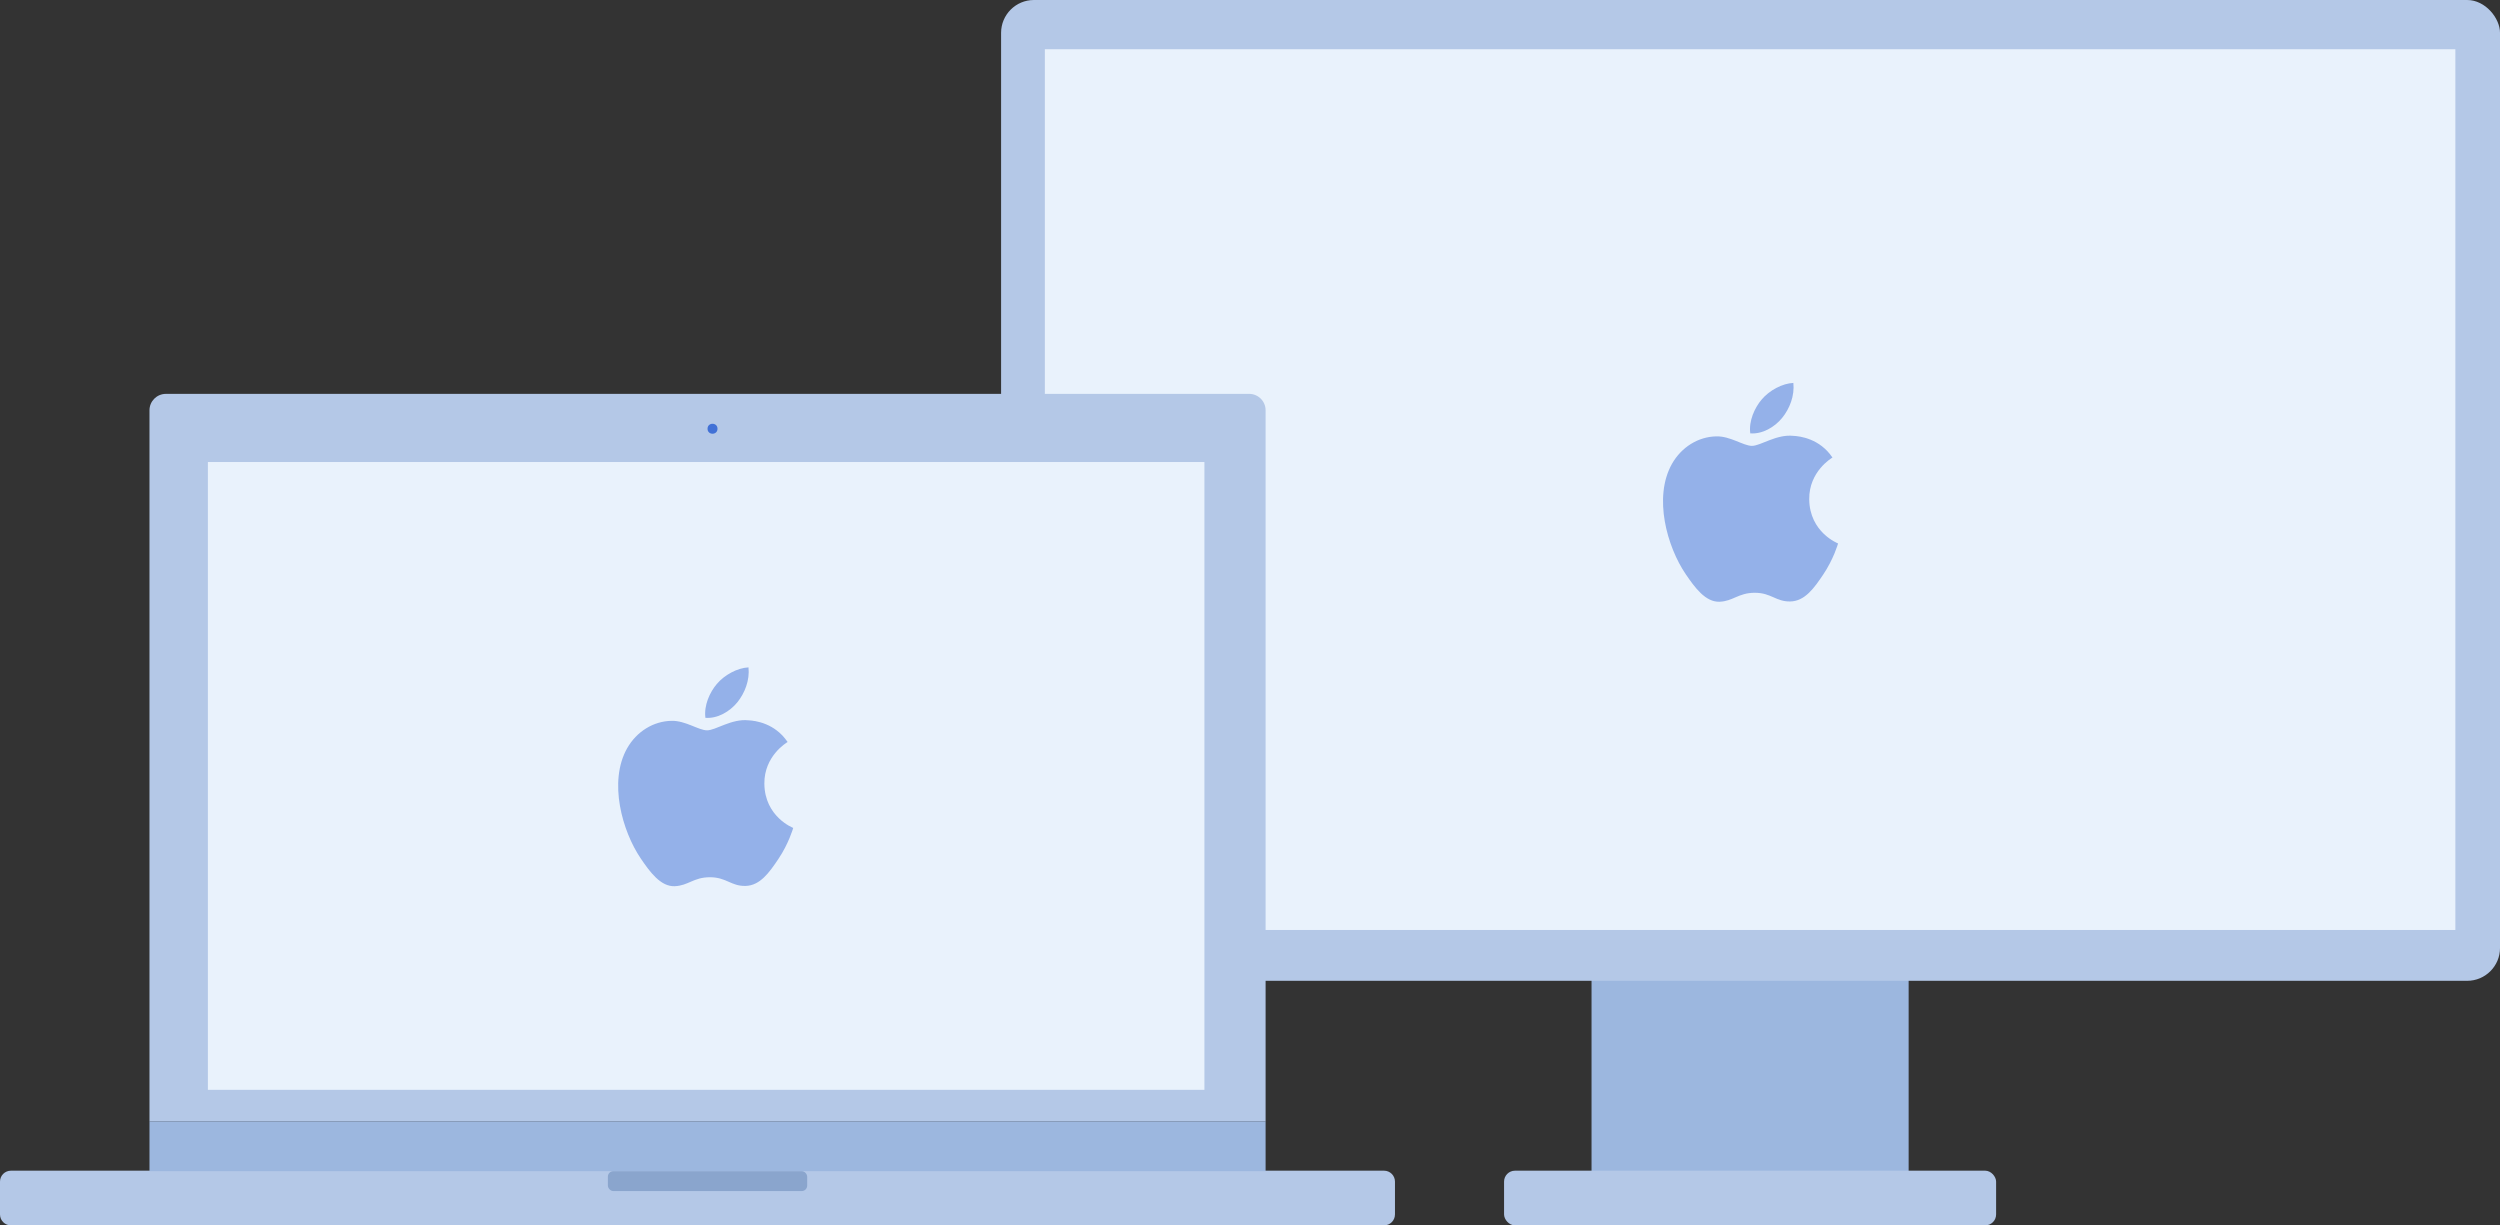
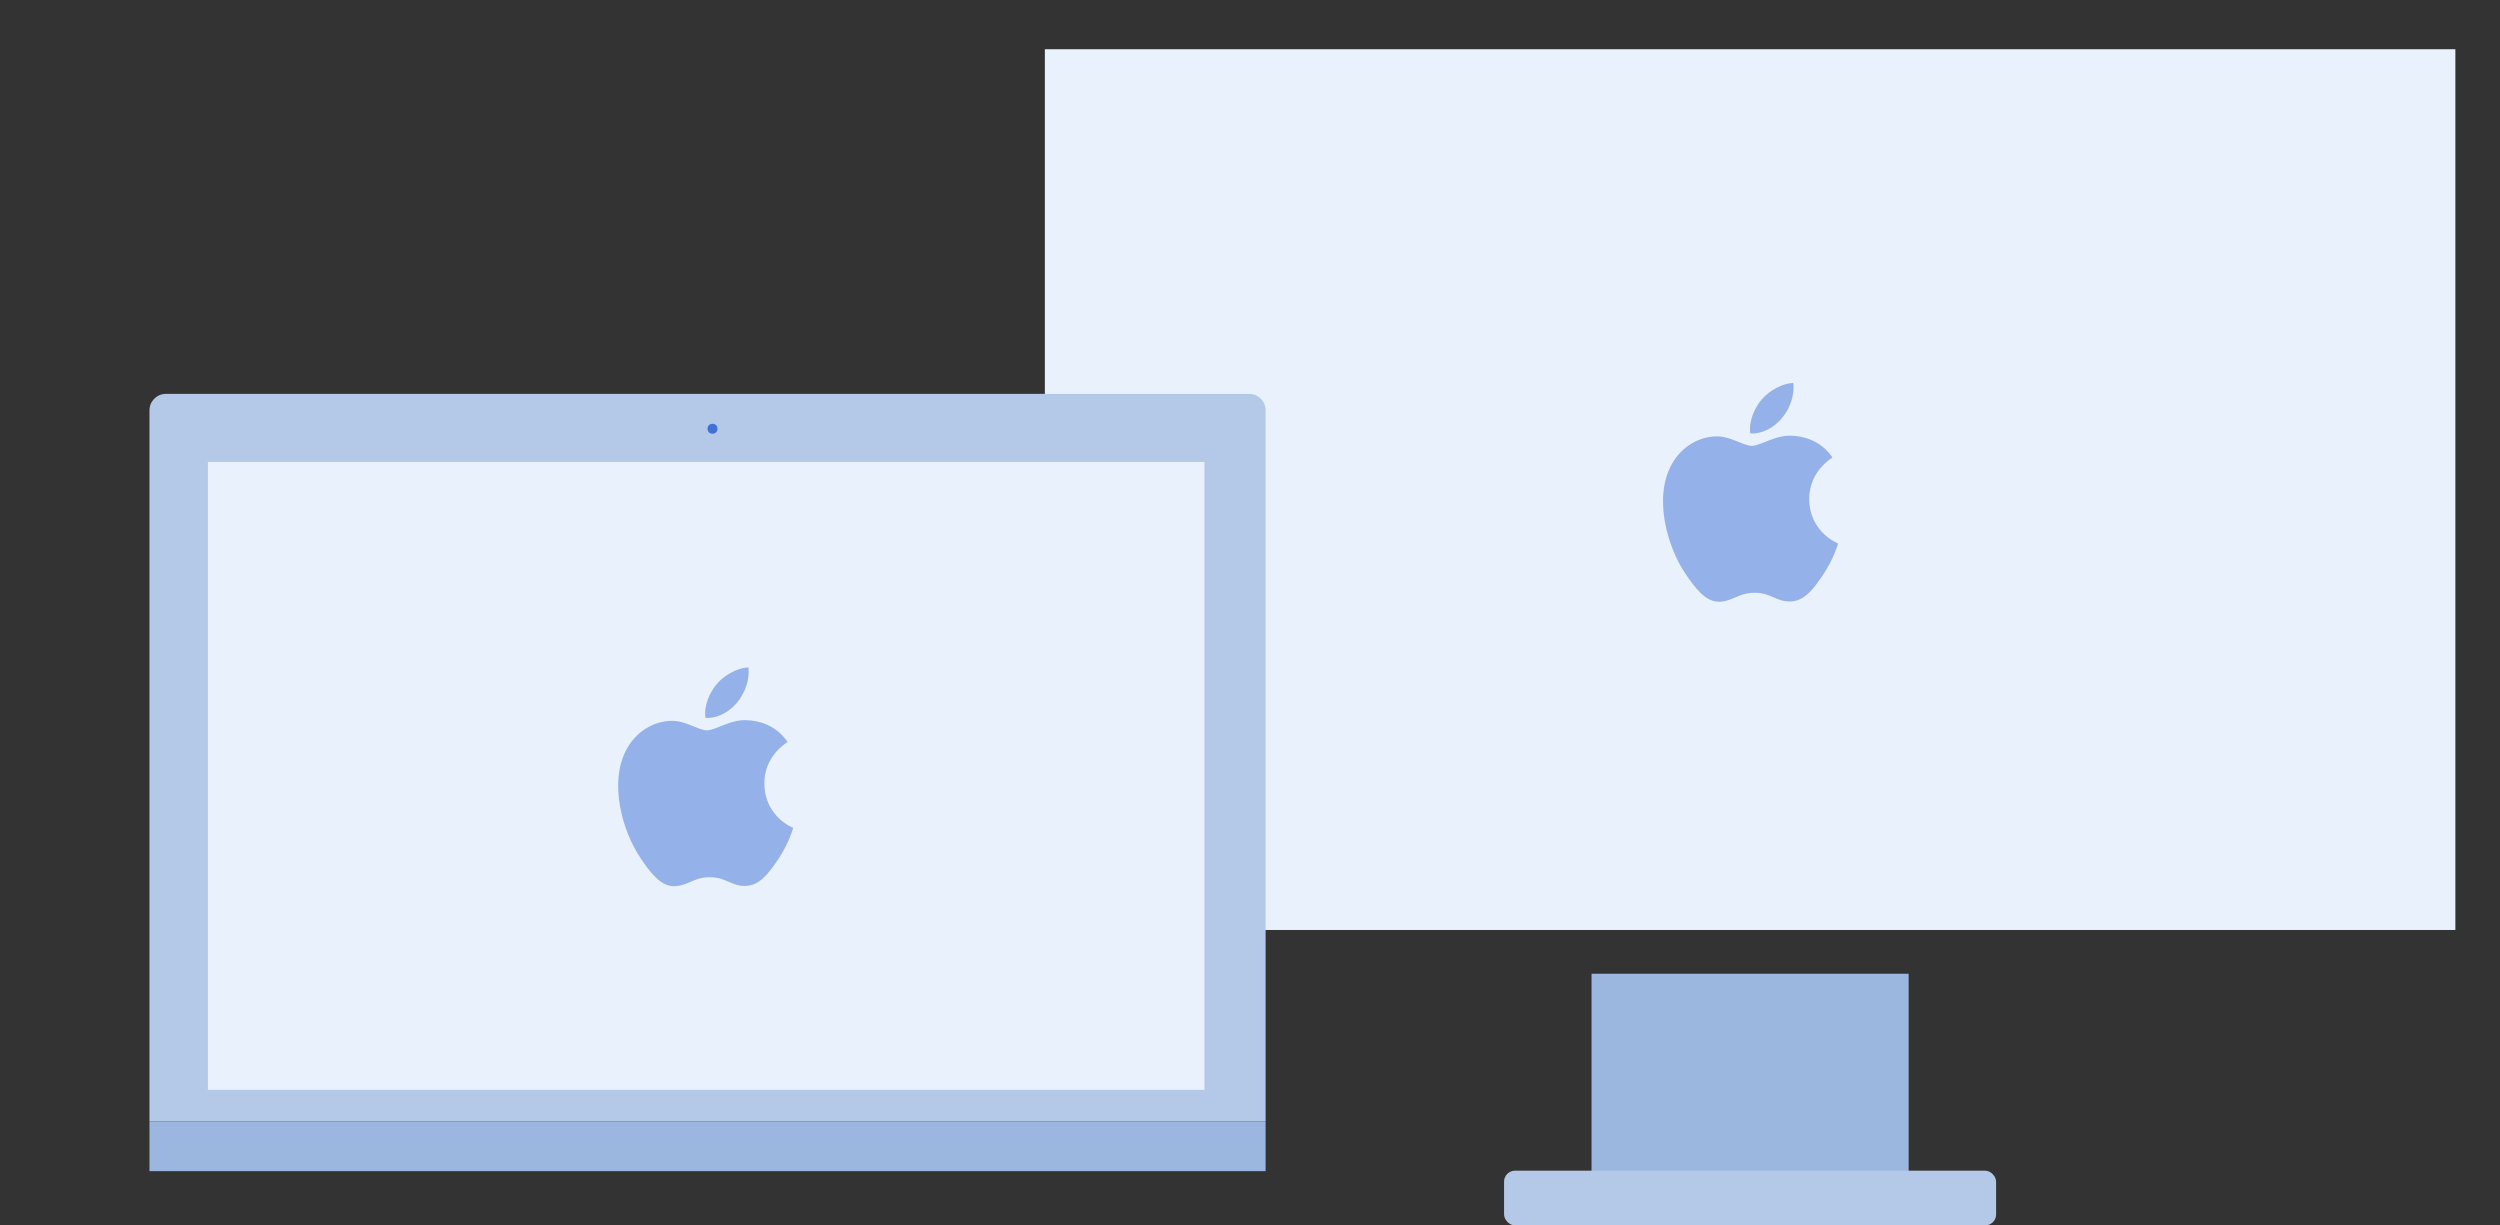
<svg xmlns="http://www.w3.org/2000/svg" width="457" height="224" viewBox="0 0 457 224" fill="none">
  <rect x="0" y="0" width="457" height="224" fill="#333333" stroke="none" />
  <rect x="290.934" y="178" width="57.964" height="37" fill="#9CB7DF" />
  <rect x="274.943" y="214" width="89.945" height="10" rx="2" fill="#B4C8E7" />
-   <rect x="183" width="274" height="179.291" rx="6" fill="#B4C8E7" />
  <rect x="191" y="9" width="257.841" height="161" fill="#E9F2FC" />
  <path opacity="0.5" d="M330.725 91.251C330.781 97.304 335.943 99.318 336 99.344C335.956 99.486 335.175 102.215 333.28 105.033C331.642 107.47 329.942 109.898 327.264 109.948C324.633 109.997 323.787 108.36 320.778 108.36C317.77 108.36 316.83 109.898 314.339 109.997C311.754 110.097 309.786 107.362 308.134 104.935C304.759 99.969 302.18 90.902 305.643 84.781C307.364 81.742 310.438 79.817 313.775 79.768C316.314 79.719 318.71 81.506 320.261 81.506C321.812 81.506 324.724 79.356 327.785 79.672C329.066 79.726 332.663 80.199 334.973 83.64C334.786 83.757 330.681 86.19 330.725 91.251ZM325.78 76.387C327.152 74.696 328.076 72.342 327.824 70C325.846 70.081 323.454 71.342 322.035 73.032C320.763 74.528 319.649 76.923 319.95 79.219C322.155 79.393 324.407 78.079 325.78 76.387Z" fill="#4171D6" />
-   <path fill-rule="evenodd" clip-rule="evenodd" d="M2.57331e-06 215.998C-3.1648e-06 214.893 0.895 214 2 214H253C254.105 214 255 214.895 255 215.999C255 217.456 255 219.591 255 222C255 223.104 254.105 224 253 224H2C0.896 224 0 223.105 0 222C4.22022e-05 219.877 1.08061e-05 217.583 2.57331e-06 215.998Z" fill="#B4C8E7" />
-   <rect x="111.121" y="214.087" width="36.433" height="3.643" rx="1" fill="#8AA5CD" />
-   <path d="M27.325 75C27.325 73.343 28.668 72 30.325 72H228.351C230.008 72 231.351 73.343 231.351 75V204.979H27.325V75Z" fill="#B4C8E7" />
+   <path d="M27.325 75C27.325 73.343 28.668 72 30.325 72H228.351C230.008 72 231.351 73.343 231.351 75V204.979H27.325Z" fill="#B4C8E7" />
  <rect x="27.325" y="204.979" width="204.026" height="9.108" fill="#9CB7DF" />
  <rect x="38" y="84.458" width="182.166" height="114.763" fill="#E9F2FC" />
  <path opacity="0.5" d="M139.725 143.251C139.781 149.304 144.943 151.318 145 151.344C144.956 151.486 144.175 154.215 142.28 157.033C140.642 159.47 138.942 161.898 136.264 161.948C133.633 161.997 132.787 160.36 129.778 160.36C126.77 160.36 125.83 161.898 123.339 161.997C120.754 162.097 118.786 159.362 117.134 156.935C113.759 151.968 111.18 142.902 114.643 136.781C116.364 133.742 119.438 131.817 122.775 131.768C125.314 131.719 127.71 133.506 129.261 133.506C130.812 133.506 133.724 131.356 136.785 131.672C138.066 131.726 141.663 132.199 143.973 135.64C143.786 135.757 139.681 138.19 139.725 143.251ZM134.78 128.387C136.152 126.696 137.076 124.342 136.824 122C134.846 122.081 132.454 123.342 131.035 125.032C129.763 126.528 128.649 128.923 128.95 131.219C131.155 131.393 133.407 130.078 134.78 128.387Z" fill="#4171D6" />
  <ellipse cx="130.249" cy="78.376" rx="0.911" ry="0.911" fill="#4171D6" />
</svg>